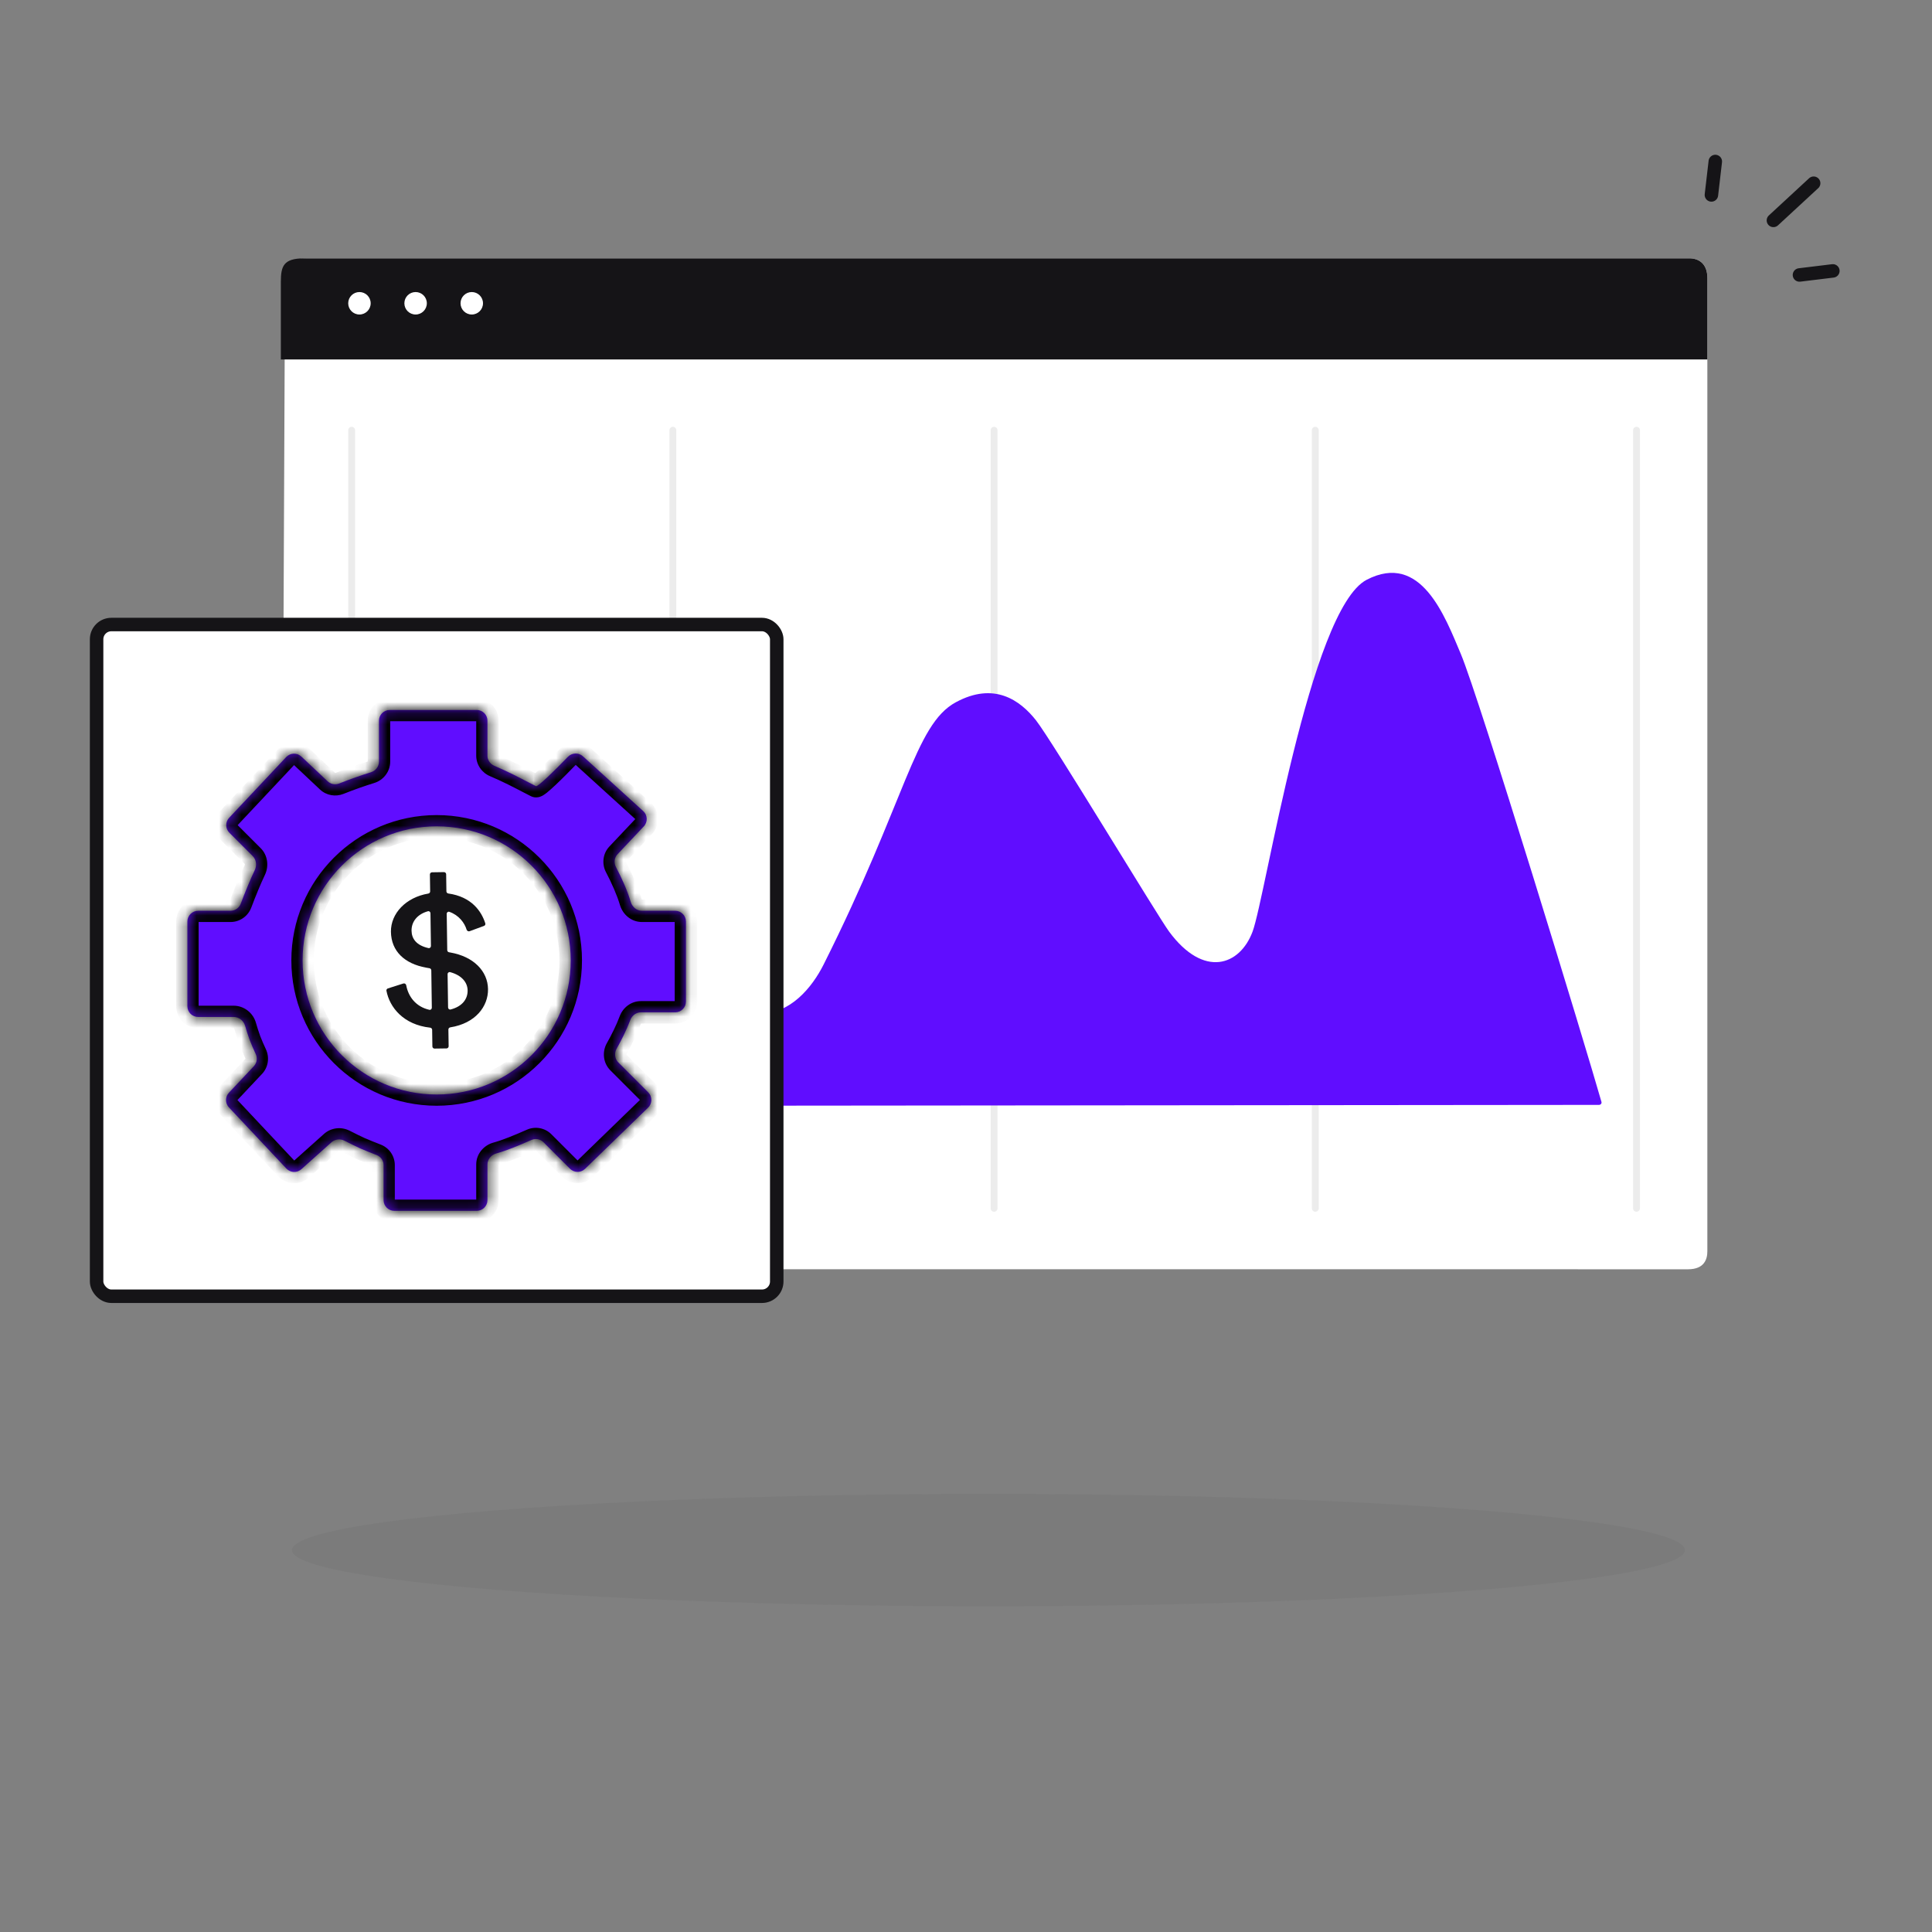
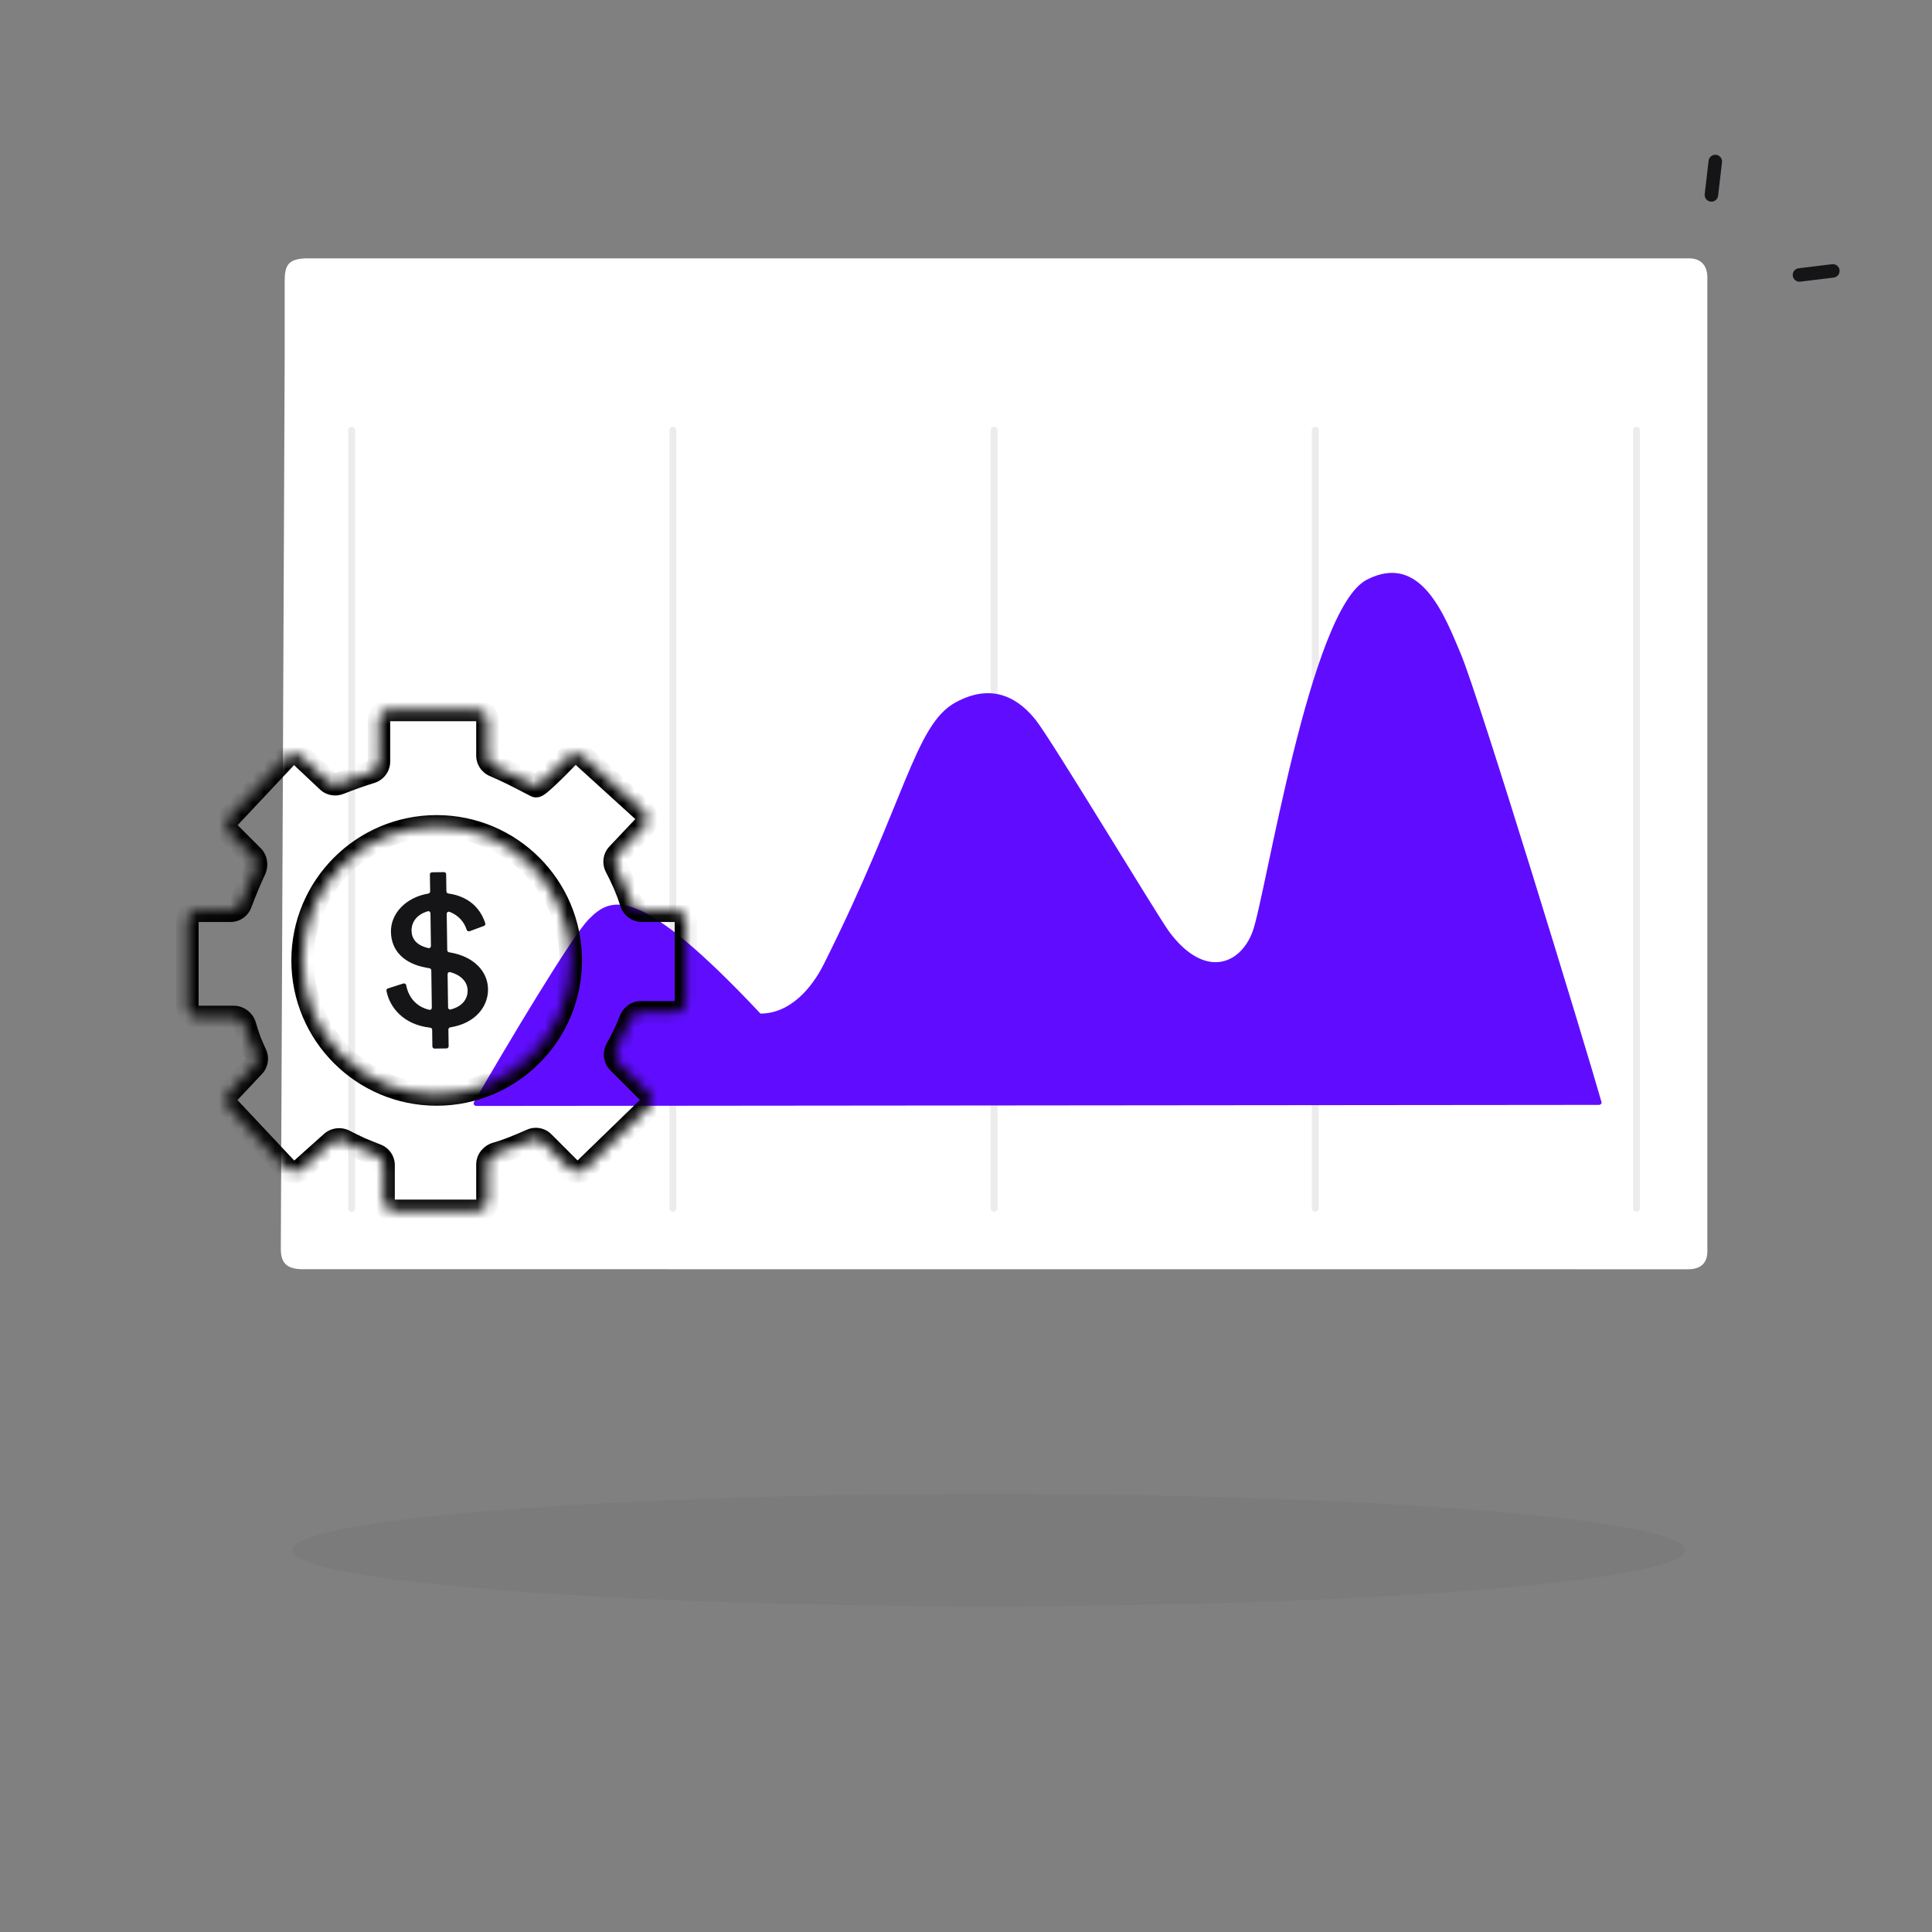
<svg xmlns="http://www.w3.org/2000/svg" width="172" height="172" viewBox="0 0 172 172" fill="none">
  <rect x="0" y="0" width="172" height="172" fill="#808080" stroke="none" />
  <g clip-path="url(#clip0_5095_26042)">
    <path d="M27.411 23H150.392C151.311 23 152 23.525 152 24.713V31.71V111.401C152 112.086 151.747 113 150.277 113C148.808 113 67.607 112.993 26.958 112.993C25.532 112.993 25 112.452 25 111.173C25 109.99 25.224 61.29 25.345 31.71C25.354 29.297 25.336 27.18 25.345 25.056C25.35 23.685 25.574 23 27.411 23Z" fill="white" />
-     <path d="M150.388 23H27.075C25.233 23 25.008 23.695 25.002 25.084C24.994 27.237 25.012 29.555 25.003 32H152V24.736C152 23.532 151.309 23 150.388 23Z" fill="#151417" />
    <circle cx="32" cy="27" r="1" fill="white" />
    <circle cx="37" cy="27" r="1" fill="white" />
-     <circle cx="42" cy="27" r="1" fill="white" />
    <g clip-path="url(#clip1_5095_26042)">
      <path d="M31.306 107.878C31.137 107.878 31 107.741 31 107.572V38.304C31 38.135 31.137 37.998 31.306 37.998C31.474 37.998 31.612 38.135 31.612 38.304V107.571C31.612 107.74 31.474 107.877 31.306 107.877V107.878Z" fill="#ECECEC" />
      <path d="M59.904 107.878C59.735 107.878 59.598 107.741 59.598 107.572V38.304C59.598 38.135 59.735 37.998 59.904 37.998C60.072 37.998 60.209 38.135 60.209 38.304V107.571C60.209 107.74 60.072 107.877 59.904 107.877V107.878Z" fill="#ECECEC" />
      <path d="M88.5 107.878C88.331 107.878 88.194 107.741 88.194 107.572V38.304C88.194 38.135 88.331 37.998 88.5 37.998C88.668 37.998 88.805 38.135 88.805 38.304V107.571C88.805 107.74 88.668 107.877 88.5 107.877V107.878Z" fill="#ECECEC" />
      <path d="M117.097 107.878C116.928 107.878 116.791 107.741 116.791 107.572V38.304C116.791 38.135 116.928 37.998 117.097 37.998C117.266 37.998 117.403 38.135 117.403 38.304V107.571C117.403 107.74 117.266 107.877 117.097 107.877V107.878Z" fill="#ECECEC" />
      <path d="M145.694 107.878C145.526 107.878 145.388 107.741 145.388 107.572V38.304C145.388 38.135 145.526 37.998 145.694 37.998C145.863 37.998 146 38.135 146 38.304V107.571C146 107.74 145.863 107.877 145.694 107.877V107.878Z" fill="#ECECEC" />
-       <path d="M52.441 81.81C50.896 83.354 45.093 93.111 42.197 98.119C42.108 98.271 42.221 98.459 42.397 98.459L142.348 98.365C142.499 98.365 142.614 98.239 142.572 98.094C141.21 93.291 131.681 62.065 130.044 58.199C128.634 54.869 126.506 49.106 121.672 51.615C116.589 54.252 112.673 79.821 111.513 82.938C110.386 85.966 107.172 87.121 104.082 82.938C103.075 81.574 93.641 65.913 92.23 64.126C90.819 62.338 88.503 60.667 85.081 62.527C81.422 64.515 80.657 71.252 73.325 85.866C72.283 87.942 70.361 90.235 67.701 90.235C64.085 90.235 60.721 84.75 58.837 81.81C56.803 78.634 54.416 79.835 52.441 81.81Z" fill="#600DFF" />
+       <path d="M52.441 81.81C50.896 83.354 45.093 93.111 42.197 98.119C42.108 98.271 42.221 98.459 42.397 98.459L142.348 98.365C142.499 98.365 142.614 98.239 142.572 98.094C141.21 93.291 131.681 62.065 130.044 58.199C128.634 54.869 126.506 49.106 121.672 51.615C116.589 54.252 112.673 79.821 111.513 82.938C110.386 85.966 107.172 87.121 104.082 82.938C103.075 81.574 93.641 65.913 92.23 64.126C90.819 62.338 88.503 60.667 85.081 62.527C81.422 64.515 80.657 71.252 73.325 85.866C72.283 87.942 70.361 90.235 67.701 90.235C56.803 78.634 54.416 79.835 52.441 81.81Z" fill="#600DFF" />
    </g>
    <ellipse opacity="0.05" cx="88" cy="138" rx="62" ry="5" fill="#151417" />
    <path d="M152.708 14.378L152.362 17.354" stroke="#151417" stroke-width="1.2" stroke-linecap="round" />
-     <path d="M161.464 16.311L157.882 19.622" stroke="#151417" stroke-width="1.2" stroke-linecap="round" />
    <path d="M163.174 24.117L160.201 24.479" stroke="#151417" stroke-width="1.2" stroke-linecap="round" />
-     <rect x="8.6" y="55.6" width="60.551" height="59.8" rx="1.313" fill="white" stroke="#151417" stroke-width="1.2" />
    <mask id="path-17-inside-1_5095_26042" fill="white">
      <path fill-rule="evenodd" clip-rule="evenodd" d="M22.498 76.214L20.421 74.137C20.056 73.771 20.046 73.182 20.4 72.805L25.48 67.398C25.842 67.013 26.448 66.994 26.832 67.356L29.172 69.558C29.449 69.819 29.854 69.89 30.207 69.748C31.178 69.359 32.241 68.992 33.02 68.753C33.44 68.625 33.738 68.242 33.738 67.803V64.164C33.738 63.635 34.166 63.207 34.695 63.207H42.439C42.967 63.207 43.396 63.635 43.396 64.164V67.27C43.396 67.669 43.644 68.024 44.011 68.178C45.127 68.646 46.266 69.239 47.065 69.655C47.318 69.787 47.537 69.901 47.711 69.988C47.883 70.074 49.412 68.563 50.555 67.38C50.918 67.005 51.514 66.982 51.9 67.333L57.264 72.209C57.66 72.569 57.683 73.184 57.315 73.573L54.979 76.048C54.689 76.354 54.636 76.812 54.833 77.185C55.372 78.204 55.873 79.342 56.154 80.296C56.286 80.745 56.684 81.084 57.151 81.084H60.111C60.639 81.084 61.067 81.512 61.067 82.04V89.168C61.067 89.697 60.639 90.125 60.111 90.125H57.063C56.636 90.125 56.263 90.409 56.113 90.809C55.773 91.719 55.281 92.684 54.898 93.359C54.673 93.755 54.724 94.261 55.046 94.584L57.709 97.247C58.087 97.624 58.082 98.238 57.699 98.61L52.086 104.058C51.711 104.422 51.113 104.418 50.743 104.048L48.381 101.686C48.101 101.406 47.678 101.328 47.315 101.487C46.113 102.015 45.092 102.437 44.186 102.687C43.735 102.812 43.396 103.208 43.396 103.675V106.84C43.396 107.368 42.967 107.797 42.439 107.797H35.106C34.577 107.797 34.149 107.368 34.149 106.84V103.728C34.149 103.332 33.905 102.977 33.536 102.833C33.054 102.644 32.412 102.39 32.094 102.249C31.76 102.1 31.143 101.796 30.668 101.553C30.291 101.362 29.824 101.414 29.509 101.695L26.831 104.092C26.444 104.438 25.852 104.412 25.496 104.034L20.381 98.589C20.035 98.221 20.035 97.647 20.382 97.278L22.598 94.923C22.872 94.633 22.936 94.203 22.768 93.841C22.593 93.464 22.375 92.978 22.231 92.591C22.082 92.192 21.934 91.714 21.819 91.317C21.69 90.869 21.273 90.536 20.807 90.536H17.64C17.111 90.536 16.683 90.108 16.683 89.579V82.04C16.683 81.512 17.111 81.084 17.64 81.084H20.525C20.931 81.084 21.293 80.827 21.435 80.447C21.805 79.46 22.303 78.251 22.683 77.459C22.88 77.047 22.821 76.537 22.498 76.214ZM38.875 97.44C45.468 97.44 50.812 92.095 50.812 85.503C50.812 78.91 45.468 73.565 38.875 73.565C32.282 73.565 26.938 78.91 26.938 85.503C26.938 92.095 32.282 97.44 38.875 97.44Z" />
    </mask>
-     <path fill-rule="evenodd" clip-rule="evenodd" d="M22.498 76.214L20.421 74.137C20.056 73.771 20.046 73.182 20.4 72.805L25.48 67.398C25.842 67.013 26.448 66.994 26.832 67.356L29.172 69.558C29.449 69.819 29.854 69.89 30.207 69.748C31.178 69.359 32.241 68.992 33.02 68.753C33.44 68.625 33.738 68.242 33.738 67.803V64.164C33.738 63.635 34.166 63.207 34.695 63.207H42.439C42.967 63.207 43.396 63.635 43.396 64.164V67.27C43.396 67.669 43.644 68.024 44.011 68.178C45.127 68.646 46.266 69.239 47.065 69.655C47.318 69.787 47.537 69.901 47.711 69.988C47.883 70.074 49.412 68.563 50.555 67.38C50.918 67.005 51.514 66.982 51.9 67.333L57.264 72.209C57.66 72.569 57.683 73.184 57.315 73.573L54.979 76.048C54.689 76.354 54.636 76.812 54.833 77.185C55.372 78.204 55.873 79.342 56.154 80.296C56.286 80.745 56.684 81.084 57.151 81.084H60.111C60.639 81.084 61.067 81.512 61.067 82.04V89.168C61.067 89.697 60.639 90.125 60.111 90.125H57.063C56.636 90.125 56.263 90.409 56.113 90.809C55.773 91.719 55.281 92.684 54.898 93.359C54.673 93.755 54.724 94.261 55.046 94.584L57.709 97.247C58.087 97.624 58.082 98.238 57.699 98.61L52.086 104.058C51.711 104.422 51.113 104.418 50.743 104.048L48.381 101.686C48.101 101.406 47.678 101.328 47.315 101.487C46.113 102.015 45.092 102.437 44.186 102.687C43.735 102.812 43.396 103.208 43.396 103.675V106.84C43.396 107.368 42.967 107.797 42.439 107.797H35.106C34.577 107.797 34.149 107.368 34.149 106.84V103.728C34.149 103.332 33.905 102.977 33.536 102.833C33.054 102.644 32.412 102.39 32.094 102.249C31.76 102.1 31.143 101.796 30.668 101.553C30.291 101.362 29.824 101.414 29.509 101.695L26.831 104.092C26.444 104.438 25.852 104.412 25.496 104.034L20.381 98.589C20.035 98.221 20.035 97.647 20.382 97.278L22.598 94.923C22.872 94.633 22.936 94.203 22.768 93.841C22.593 93.464 22.375 92.978 22.231 92.591C22.082 92.192 21.934 91.714 21.819 91.317C21.69 90.869 21.273 90.536 20.807 90.536H17.64C17.111 90.536 16.683 90.108 16.683 89.579V82.04C16.683 81.512 17.111 81.084 17.64 81.084H20.525C20.931 81.084 21.293 80.827 21.435 80.447C21.805 79.46 22.303 78.251 22.683 77.459C22.88 77.047 22.821 76.537 22.498 76.214ZM38.875 97.44C45.468 97.44 50.812 92.095 50.812 85.503C50.812 78.91 45.468 73.565 38.875 73.565C32.282 73.565 26.938 78.91 26.938 85.503C26.938 92.095 32.282 97.44 38.875 97.44Z" fill="#600DFF" />
    <path d="M20.421 74.137L21.128 73.43L21.128 73.43L20.421 74.137ZM22.498 76.214L21.791 76.921L21.791 76.921L22.498 76.214ZM20.4 72.805L21.129 73.49L21.129 73.49L20.4 72.805ZM25.48 67.398L24.751 66.713L24.751 66.713L25.48 67.398ZM26.832 67.356L27.518 66.628L27.518 66.628L26.832 67.356ZM29.172 69.558L29.857 68.83L29.857 68.83L29.172 69.558ZM30.207 69.748L29.835 68.82L29.835 68.82L30.207 69.748ZM33.02 68.753L32.727 67.797L32.727 67.797L33.02 68.753ZM44.011 68.178L43.625 69.1L43.625 69.1L44.011 68.178ZM47.065 69.655L47.527 68.768L47.527 68.768L47.065 69.655ZM47.711 69.988L48.158 69.094L48.158 69.094L47.711 69.988ZM50.555 67.38L49.836 66.685L49.836 66.685L50.555 67.38ZM51.9 67.333L52.572 66.593L51.9 67.333ZM57.264 72.209L57.936 71.469L57.936 71.469L57.264 72.209ZM57.315 73.573L56.588 72.887L56.588 72.887L57.315 73.573ZM54.979 76.048L54.252 75.361L54.252 75.361L54.979 76.048ZM54.833 77.185L53.949 77.652L53.949 77.652L54.833 77.185ZM56.154 80.296L57.113 80.013L57.113 80.013L56.154 80.296ZM56.113 90.809L55.176 90.459L55.176 90.459L56.113 90.809ZM54.898 93.359L55.767 93.853L55.767 93.853L54.898 93.359ZM55.046 94.584L54.339 95.291L54.339 95.291L55.046 94.584ZM57.709 97.247L58.416 96.54L58.416 96.54L57.709 97.247ZM57.699 98.61L58.395 99.327L58.396 99.327L57.699 98.61ZM52.086 104.058L51.389 103.34L51.389 103.34L52.086 104.058ZM48.381 101.686L49.088 100.979L49.088 100.979L48.381 101.686ZM47.315 101.487L46.913 100.572L46.913 100.572L47.315 101.487ZM44.186 102.687L43.92 101.723L43.92 101.723L44.186 102.687ZM33.536 102.833L33.901 101.901L33.901 101.901L33.536 102.833ZM32.094 102.249L31.688 103.162L31.688 103.162L32.094 102.249ZM30.668 101.553L30.213 102.444L30.213 102.444L30.668 101.553ZM29.509 101.695L30.176 102.44L30.176 102.44L29.509 101.695ZM26.831 104.092L27.498 104.837L27.498 104.837L26.831 104.092ZM25.496 104.034L24.767 104.718L24.767 104.718L25.496 104.034ZM20.381 98.589L21.11 97.904L21.11 97.904L20.381 98.589ZM20.382 97.278L19.654 96.593L19.654 96.593L20.382 97.278ZM22.598 94.923L23.327 95.609L23.327 95.609L22.598 94.923ZM22.768 93.841L21.861 94.263L21.861 94.263L22.768 93.841ZM22.231 92.591L23.168 92.242L23.168 92.242L22.231 92.591ZM21.819 91.317L22.78 91.04L22.78 91.04L21.819 91.317ZM21.435 80.447L20.499 80.096L20.499 80.096L21.435 80.447ZM22.683 77.459L21.781 77.026L22.683 77.459ZM19.714 74.844L21.791 76.921L23.206 75.507L21.128 73.43L19.714 74.844ZM19.671 72.121C18.948 72.891 18.967 74.097 19.714 74.844L21.128 73.43C21.145 73.446 21.145 73.473 21.129 73.49L19.671 72.121ZM24.751 66.713L19.671 72.121L21.129 73.49L26.209 68.083L24.751 66.713ZM27.518 66.628C26.73 65.887 25.491 65.925 24.751 66.713L26.209 68.083C26.192 68.1 26.165 68.101 26.147 68.085L27.518 66.628ZM29.857 68.83L27.518 66.628L26.147 68.085L28.487 70.287L29.857 68.83ZM29.835 68.82C29.835 68.82 29.836 68.82 29.839 68.82C29.841 68.82 29.844 68.821 29.847 68.823C29.851 68.825 29.854 68.827 29.857 68.83L28.487 70.287C29.057 70.823 29.877 70.958 30.579 70.677L29.835 68.82ZM32.727 67.797C31.923 68.043 30.834 68.42 29.835 68.82L30.579 70.677C31.523 70.298 32.559 69.94 33.313 69.709L32.727 67.797ZM32.738 67.803C32.738 67.799 32.739 67.794 32.74 67.791C32.741 67.788 32.742 67.787 32.741 67.788C32.739 67.791 32.734 67.795 32.727 67.797L33.313 69.709C34.13 69.459 34.738 68.705 34.738 67.803H32.738ZM32.738 64.164V67.803H34.738V64.164H32.738ZM34.695 62.207C33.614 62.207 32.738 63.083 32.738 64.164H34.738C34.738 64.188 34.719 64.207 34.695 64.207V62.207ZM42.439 62.207H34.695V64.207H42.439V62.207ZM44.396 64.164C44.396 63.083 43.52 62.207 42.439 62.207V64.207C42.415 64.207 42.396 64.188 42.396 64.164H44.396ZM44.396 67.27V64.164H42.396V67.27H44.396ZM44.398 67.256C44.393 67.254 44.391 67.251 44.391 67.251C44.391 67.252 44.393 67.254 44.394 67.257C44.395 67.261 44.396 67.266 44.396 67.27H42.396C42.396 68.092 42.905 68.799 43.625 69.1L44.398 67.256ZM47.527 68.768C46.733 68.355 45.558 67.742 44.398 67.256L43.625 69.1C44.696 69.549 45.799 70.123 46.603 70.542L47.527 68.768ZM48.158 69.094C47.994 69.011 47.783 68.902 47.527 68.768L46.603 70.542C46.853 70.672 47.081 70.791 47.264 70.882L48.158 69.094ZM49.836 66.685C49.269 67.272 48.613 67.933 48.083 68.432C47.815 68.684 47.596 68.88 47.443 69.002C47.362 69.066 47.329 69.087 47.331 69.086C47.334 69.084 47.345 69.078 47.362 69.069C47.379 69.061 47.411 69.047 47.457 69.032C47.486 69.023 47.801 68.915 48.158 69.094L47.264 70.882C47.642 71.072 47.989 70.962 48.06 70.939C48.183 70.9 48.282 70.846 48.34 70.812C48.464 70.74 48.586 70.648 48.691 70.565C48.909 70.391 49.175 70.151 49.454 69.888C50.018 69.358 50.698 68.671 51.274 68.075L49.836 66.685ZM52.572 66.593C51.781 65.873 50.569 65.926 49.836 66.685L51.274 68.075C51.273 68.076 51.27 68.079 51.265 68.081C51.262 68.082 51.258 68.083 51.255 68.083C51.252 68.083 51.247 68.083 51.242 68.081C51.235 68.079 51.23 68.075 51.227 68.073L52.572 66.593ZM57.936 71.469L52.572 66.593L51.227 68.073L56.591 72.949L57.936 71.469ZM58.042 74.26C58.794 73.464 58.746 72.206 57.936 71.469L56.591 72.949C56.573 72.932 56.572 72.904 56.588 72.887L58.042 74.26ZM55.706 76.734L58.042 74.26L56.588 72.887L54.252 75.361L55.706 76.734ZM55.717 76.718C55.716 76.715 55.716 76.713 55.716 76.715C55.716 76.716 55.715 76.719 55.714 76.723C55.712 76.727 55.709 76.731 55.706 76.734L54.252 75.361C53.656 75.992 53.561 76.918 53.949 77.652L55.717 76.718ZM57.113 80.013C56.806 78.974 56.274 77.772 55.717 76.718L53.949 77.652C54.469 78.636 54.938 79.71 55.195 80.579L57.113 80.013ZM57.151 80.084C57.157 80.084 57.161 80.085 57.163 80.086C57.165 80.086 57.162 80.086 57.155 80.08C57.141 80.069 57.122 80.045 57.113 80.013L55.195 80.579C55.434 81.391 56.18 82.084 57.151 82.084V80.084ZM60.111 80.084H57.151V82.084H60.111V80.084ZM62.067 82.04C62.067 80.96 61.191 80.084 60.111 80.084V82.084C60.087 82.084 60.067 82.064 60.067 82.04H62.067ZM62.067 89.168V82.04H60.067V89.168H62.067ZM60.111 91.125C61.191 91.125 62.067 90.249 62.067 89.168H60.067C60.067 89.144 60.087 89.125 60.111 89.125V91.125ZM57.063 91.125H60.111V89.125H57.063V91.125ZM57.05 91.16C57.053 91.151 57.057 91.143 57.062 91.137C57.067 91.13 57.072 91.126 57.075 91.124C57.078 91.122 57.078 91.122 57.075 91.123C57.072 91.124 57.068 91.125 57.063 91.125V89.125C56.177 89.125 55.457 89.708 55.176 90.459L57.05 91.16ZM55.767 93.853C56.166 93.151 56.685 92.135 57.05 91.16L55.176 90.459C54.861 91.302 54.396 92.218 54.028 92.865L55.767 93.853ZM55.753 93.877C55.756 93.88 55.759 93.883 55.76 93.886C55.761 93.888 55.761 93.888 55.76 93.885C55.76 93.881 55.76 93.876 55.761 93.87C55.762 93.864 55.764 93.858 55.767 93.853L54.028 92.865C53.597 93.624 53.675 94.627 54.339 95.291L55.753 93.877ZM58.416 96.54L55.753 93.877L54.339 95.291L57.002 97.954L58.416 96.54ZM58.396 99.327C59.179 98.567 59.188 97.312 58.416 96.54L57.002 97.954C56.985 97.937 56.985 97.909 57.003 97.892L58.396 99.327ZM52.782 104.775L58.395 99.327L57.003 97.892L51.389 103.34L52.782 104.775ZM50.036 104.755C50.792 105.511 52.015 105.52 52.782 104.775L51.389 103.34C51.406 103.324 51.433 103.324 51.45 103.341L50.036 104.755ZM47.674 102.393L50.036 104.755L51.45 103.341L49.088 100.979L47.674 102.393ZM47.718 102.403C47.705 102.408 47.688 102.407 47.674 102.393L49.088 100.979C48.514 100.405 47.65 100.248 46.913 100.572L47.718 102.403ZM44.452 103.651C45.435 103.38 46.517 102.93 47.718 102.402L46.913 100.572C45.709 101.101 44.748 101.495 43.92 101.723L44.452 103.651ZM44.396 103.675C44.396 103.68 44.395 103.686 44.393 103.689C44.392 103.691 44.393 103.69 44.396 103.685C44.406 103.674 44.425 103.659 44.452 103.651L43.92 101.723C43.091 101.952 42.396 102.703 42.396 103.675H44.396ZM44.396 106.84V103.675H42.396V106.84H44.396ZM42.439 108.797C43.52 108.797 44.396 107.921 44.396 106.84H42.396C42.396 106.816 42.415 106.797 42.439 106.797V108.797ZM35.106 108.797H42.439V106.797H35.106V108.797ZM33.149 106.84C33.149 107.921 34.025 108.797 35.106 108.797V106.797C35.13 106.797 35.149 106.816 35.149 106.84H33.149ZM33.149 103.728V106.84H35.149V103.728H33.149ZM33.172 103.764C33.16 103.759 33.149 103.746 33.149 103.728H35.149C35.149 102.917 34.651 102.195 33.901 101.901L33.172 103.764ZM31.688 103.162C32.031 103.315 32.696 103.578 33.172 103.764L33.901 101.901C33.412 101.711 32.793 101.465 32.5 101.335L31.688 103.162ZM30.213 102.444C30.691 102.688 31.328 103.002 31.688 103.162L32.5 101.335C32.193 101.198 31.596 100.904 31.122 100.662L30.213 102.444ZM30.176 102.44C30.172 102.445 30.172 102.441 30.184 102.44C30.196 102.438 30.207 102.441 30.213 102.444L31.122 100.662C30.393 100.291 29.477 100.382 28.843 100.95L30.176 102.44ZM27.498 104.837L30.176 102.44L28.843 100.95L26.164 103.346L27.498 104.837ZM24.767 104.718C25.494 105.493 26.706 105.545 27.498 104.837L26.164 103.346C26.182 103.331 26.209 103.332 26.225 103.349L24.767 104.718ZM19.652 99.274L24.767 104.718L26.225 103.349L21.11 97.904L19.652 99.274ZM19.654 96.593C18.945 97.346 18.945 98.52 19.652 99.274L21.11 97.904C21.126 97.921 21.126 97.947 21.11 97.964L19.654 96.593ZM21.87 94.238L19.654 96.593L21.11 97.964L23.327 95.609L21.87 94.238ZM21.861 94.263C21.861 94.262 21.86 94.26 21.86 94.256C21.861 94.254 21.861 94.252 21.863 94.248C21.865 94.245 21.867 94.241 21.87 94.238L23.327 95.609C23.888 95.013 24.011 94.143 23.675 93.42L21.861 94.263ZM21.294 92.94C21.453 93.365 21.684 93.882 21.861 94.263L23.675 93.42C23.502 93.047 23.298 92.59 23.168 92.242L21.294 92.94ZM20.858 91.594C20.976 92.003 21.133 92.508 21.294 92.94L23.168 92.242C23.032 91.876 22.891 91.426 22.78 91.04L20.858 91.594ZM20.807 91.536C20.799 91.536 20.807 91.534 20.825 91.547C20.843 91.562 20.854 91.581 20.858 91.594L22.78 91.04C22.535 90.192 21.747 89.536 20.807 89.536V91.536ZM17.64 91.536H20.807V89.536H17.64V91.536ZM15.683 89.579C15.683 90.66 16.559 91.536 17.64 91.536V89.536C17.664 89.536 17.683 89.555 17.683 89.579H15.683ZM15.683 82.04V89.579H17.683V82.04H15.683ZM17.64 80.084C16.559 80.084 15.683 80.96 15.683 82.04H17.683C17.683 82.064 17.664 82.084 17.64 82.084V80.084ZM20.525 80.084H17.64V82.084H20.525V80.084ZM20.499 80.096C20.499 80.095 20.501 80.092 20.504 80.09C20.506 80.089 20.508 80.087 20.512 80.086C20.516 80.085 20.521 80.084 20.525 80.084V82.084C21.359 82.084 22.087 81.558 22.372 80.797L20.499 80.096ZM21.781 77.026C21.384 77.855 20.874 79.094 20.499 80.096L22.372 80.797C22.735 79.827 23.221 78.648 23.584 77.891L21.781 77.026ZM21.791 76.921C21.785 76.915 21.792 76.916 21.795 76.941C21.799 76.967 21.794 76.999 21.781 77.026L23.584 77.891C23.943 77.144 23.863 76.165 23.206 75.507L21.791 76.921ZM49.812 85.503C49.812 91.543 44.916 96.44 38.875 96.44V98.44C46.02 98.44 51.812 92.648 51.812 85.503H49.812ZM38.875 74.565C44.916 74.565 49.812 79.462 49.812 85.503H51.812C51.812 78.358 46.02 72.565 38.875 72.565V74.565ZM27.938 85.503C27.938 79.462 32.834 74.565 38.875 74.565V72.565C31.73 72.565 25.938 78.358 25.938 85.503H27.938ZM38.875 96.44C32.834 96.44 27.938 91.543 27.938 85.503H25.938C25.938 92.648 31.73 98.44 38.875 98.44V96.44Z" fill="black" mask="url(#path-17-inside-1_5095_26042)" />
    <path d="M39.752 93.337C39.858 93.335 39.942 93.249 39.941 93.143L39.919 91.657C39.918 91.559 39.99 91.477 40.086 91.462C42.326 91.11 43.469 89.6 43.447 88.057C43.424 86.457 42.162 85.16 40.098 84.799L39.975 84.777C39.885 84.761 39.819 84.683 39.817 84.591L39.77 81.355C39.769 81.229 39.887 81.136 40.006 81.177C40.871 81.484 41.361 82.172 41.539 82.76C41.574 82.874 41.696 82.944 41.807 82.903L43.089 82.431C43.182 82.397 43.234 82.297 43.204 82.203C42.859 81.113 41.967 79.832 39.912 79.545C39.817 79.531 39.743 79.451 39.742 79.355L39.72 77.831C39.718 77.725 39.631 77.641 39.526 77.642L38.462 77.658C38.356 77.659 38.272 77.746 38.273 77.852L38.295 79.357C38.296 79.454 38.225 79.536 38.129 79.552C36.147 79.885 34.781 81.312 34.804 82.955C34.83 84.697 36.032 85.799 37.929 86.145L38.239 86.2C38.329 86.216 38.395 86.294 38.397 86.386L38.444 89.716C38.446 89.834 38.34 89.926 38.225 89.9C37.001 89.623 36.349 88.709 36.165 87.718C36.143 87.599 36.024 87.521 35.909 87.558L34.532 87.996C34.443 88.025 34.386 88.114 34.404 88.206C34.686 89.685 35.917 91.228 38.297 91.49C38.395 91.501 38.471 91.582 38.473 91.68L38.494 93.164C38.496 93.269 38.583 93.354 38.688 93.352L39.752 93.337ZM41.631 88.172C41.642 88.937 41.164 89.601 40.117 89.872C40.002 89.901 39.893 89.812 39.891 89.694L39.848 86.729C39.846 86.607 39.959 86.514 40.077 86.546C41.126 86.831 41.621 87.475 41.631 88.172ZM36.639 82.857C36.627 82.049 37.161 81.385 38.096 81.126C38.212 81.094 38.321 81.183 38.323 81.302L38.365 84.221C38.367 84.34 38.26 84.432 38.143 84.406C37.05 84.159 36.649 83.558 36.639 82.857Z" fill="#151417" />
  </g>
  <defs>
    <clipPath id="clip0_5095_26042">
      <rect width="172" height="172" fill="white" />
    </clipPath>
    <clipPath id="clip1_5095_26042">
      <rect width="115" height="69.88" fill="white" transform="translate(31 38)" />
    </clipPath>
  </defs>
</svg>